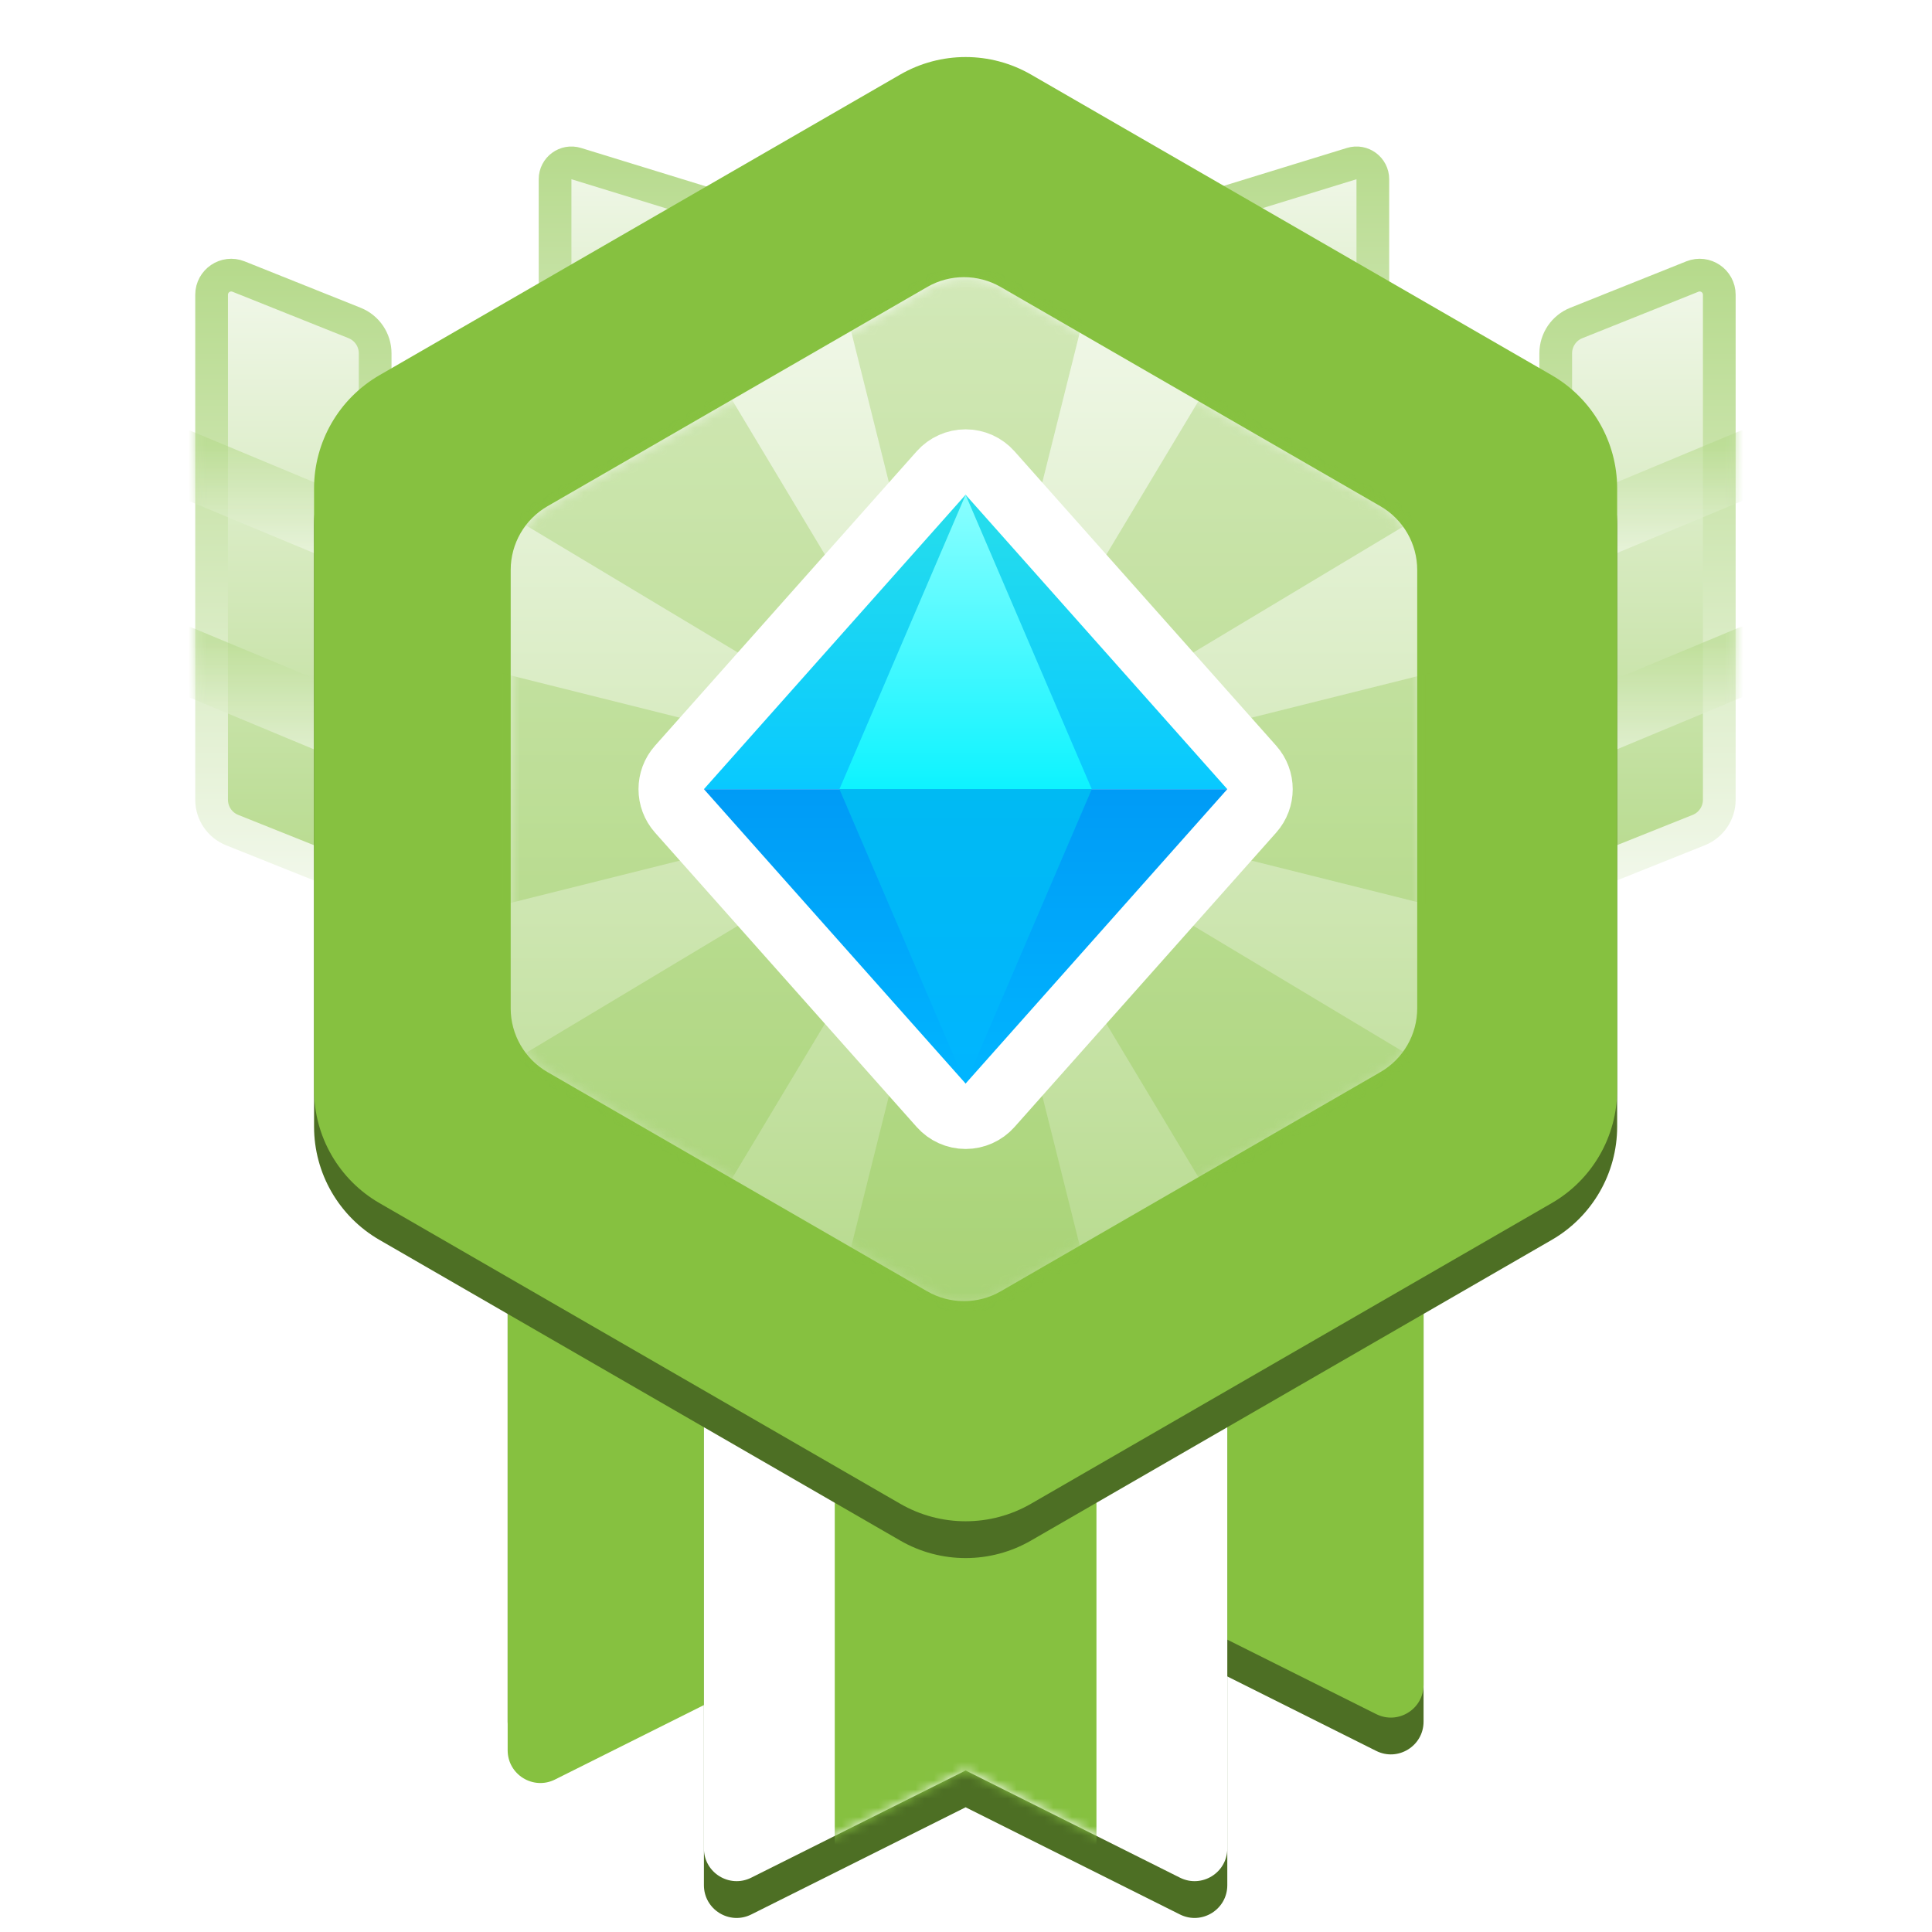
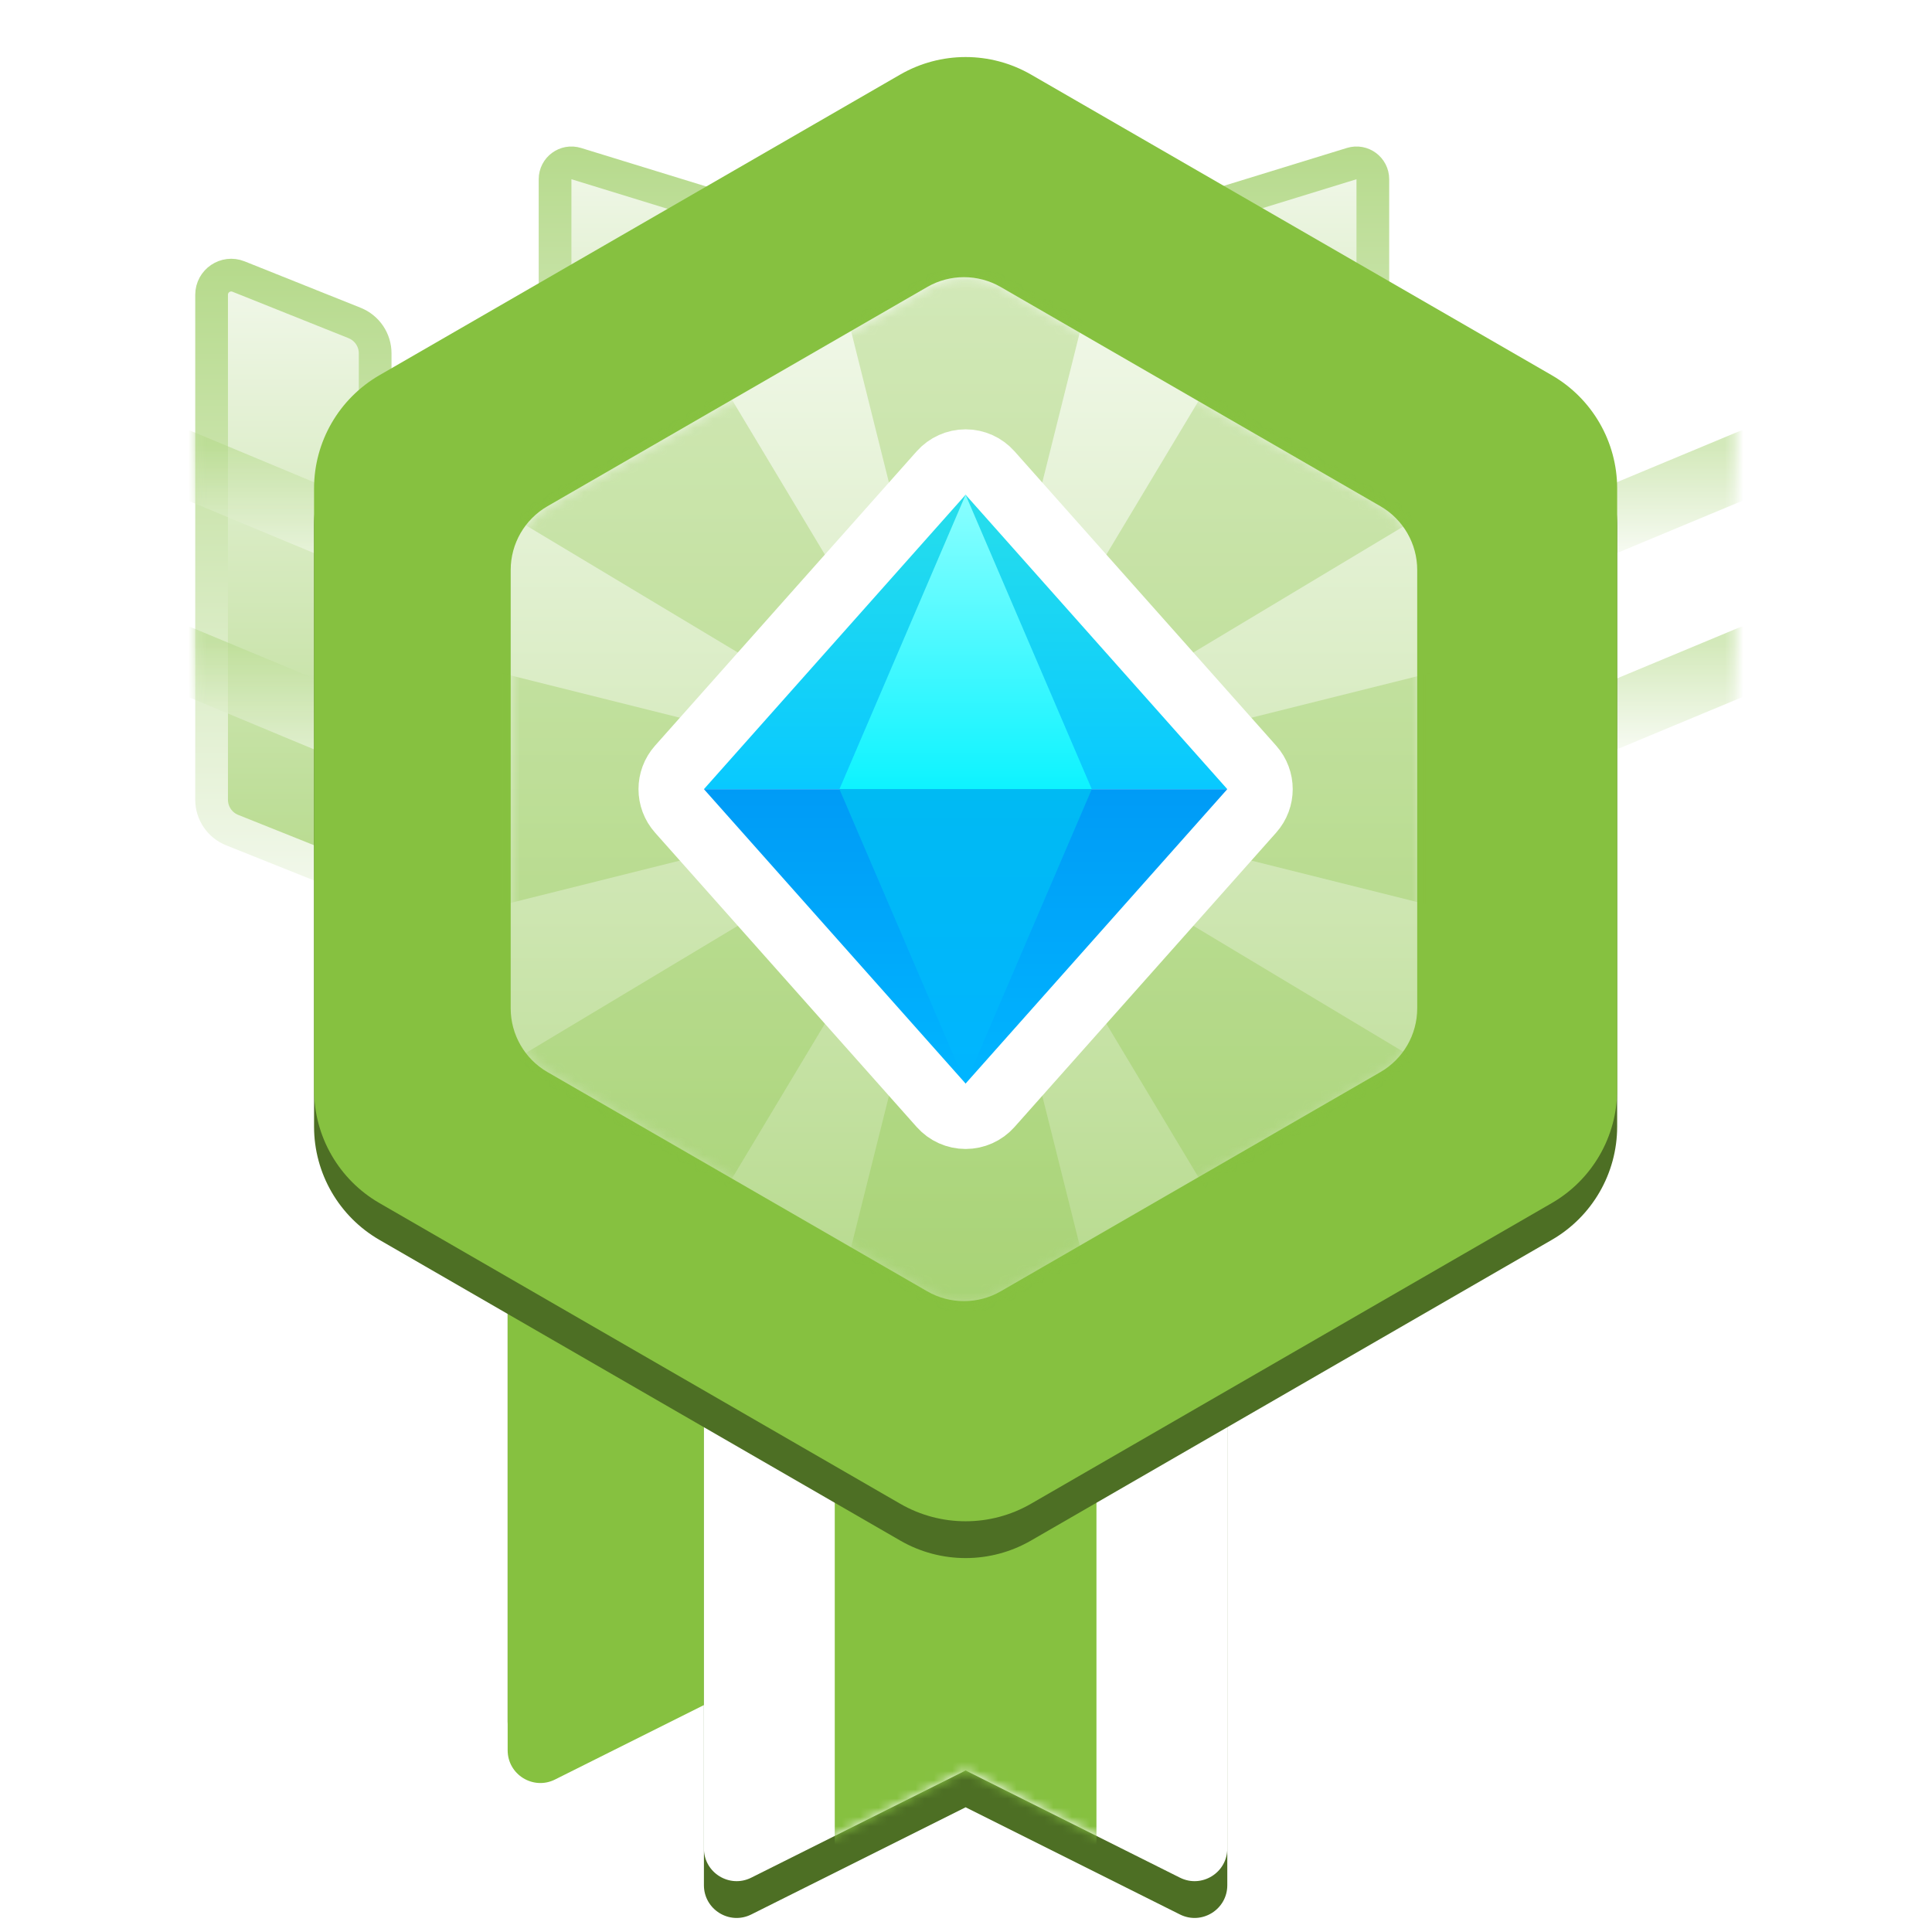
<svg xmlns="http://www.w3.org/2000/svg" width="210" height="210" viewBox="0 0 210 210" fill="none">
-   <path fill-rule="evenodd" clip-rule="evenodd" d="M97.846 79.111H154.735V187.136C154.735 189.779 151.954 191.498 149.589 190.316L126.291 178.667L102.992 190.316C100.628 191.498 97.846 189.779 97.846 187.136V79.111Z" fill="#4D6F24" />
  <path fill-rule="evenodd" clip-rule="evenodd" d="M55.18 79.111H112.069V187.136C112.069 189.779 109.287 191.498 106.923 190.316L83.624 178.667L60.325 190.316C57.961 191.498 55.18 189.779 55.18 187.136V79.111Z" fill="#4D6F24" />
  <g filter="url(#filter0_d_7661_2225)">
    <path fill-rule="evenodd" clip-rule="evenodd" d="M55.18 75.111H112.069V183.136C112.069 185.779 109.287 187.498 106.923 186.316L83.624 174.667L60.325 186.316C57.961 187.498 55.18 185.779 55.18 183.136V75.111Z" fill="#86C140" />
  </g>
-   <path fill-rule="evenodd" clip-rule="evenodd" d="M97.846 75.111H154.735V183.136C154.735 185.779 151.954 187.498 149.589 186.316L126.291 174.667L102.992 186.316C100.628 187.498 97.846 185.779 97.846 183.136V75.111Z" fill="#86C140" />
  <path fill-rule="evenodd" clip-rule="evenodd" d="M76.513 96.889H133.402V204.914C133.402 207.557 130.621 209.276 128.256 208.094L104.958 196.444L81.659 208.094C79.295 209.276 76.513 207.557 76.513 204.914V96.889Z" fill="#4D6F24" />
  <path fill-rule="evenodd" clip-rule="evenodd" d="M76.513 92.889H133.402V200.914C133.402 203.557 130.621 205.276 128.256 204.094L104.958 192.444L81.659 204.094C79.295 205.276 76.513 203.557 76.513 200.914V92.889Z" fill="white" />
  <mask id="mask0_7661_2225" style="mask-type:luminance" maskUnits="userSpaceOnUse" x="76" y="92" width="58" height="113">
    <path fill-rule="evenodd" clip-rule="evenodd" d="M76.513 92.889H133.402V200.914C133.402 203.557 130.621 205.276 128.256 204.094L104.958 192.444L81.659 204.094C79.295 205.276 76.513 203.557 76.513 200.914V92.889Z" fill="white" />
  </mask>
  <g mask="url(#mask0_7661_2225)">
    <rect x="90.735" y="92.889" width="28.444" height="113.778" fill="#86C140" />
  </g>
-   <path fill-rule="evenodd" clip-rule="evenodd" d="M169.101 38.407C169.101 36.953 169.986 35.646 171.336 35.106L183.953 30.059C185.355 29.499 186.879 30.531 186.879 32.04V86.926C186.879 88.38 185.994 89.687 184.644 90.227L169.101 96.444V38.407Z" fill="url(#paint0_linear_7661_2225)" stroke="url(#paint1_linear_7661_2225)" stroke-width="3.556" stroke-linecap="round" stroke-linejoin="round" />
  <mask id="mask1_7661_2225" style="mask-type:alpha" maskUnits="userSpaceOnUse" x="167" y="28" width="22" height="71">
    <path fill-rule="evenodd" clip-rule="evenodd" d="M169.101 38.407C169.101 36.953 169.986 35.646 171.336 35.106L183.953 30.059C185.355 29.499 186.879 30.531 186.879 32.04V86.926C186.879 88.38 185.994 89.687 184.644 90.227L169.101 96.444V38.407Z" fill="url(#paint2_linear_7661_2225)" stroke="url(#paint3_linear_7661_2225)" stroke-width="3.556" stroke-linecap="round" stroke-linejoin="round" />
  </mask>
  <g mask="url(#mask1_7661_2225)">
    <g style="mix-blend-mode:multiply" opacity="0.6">
      <path d="M170.699 60.296L190.938 51.863C191.845 51.486 192.273 50.445 191.895 49.538C191.518 48.632 190.477 48.203 189.571 48.581L168.237 57.47C167.575 57.746 170.699 60.296 170.699 60.296Z" fill="url(#paint4_linear_7661_2225)" />
      <path d="M170.699 60.296L190.938 51.863C191.845 51.486 192.273 50.445 191.895 49.538C191.518 48.632 190.477 48.203 189.571 48.581L168.237 57.47C167.575 57.746 170.699 60.296 170.699 60.296Z" stroke="url(#paint5_linear_7661_2225)" stroke-width="3.556" stroke-linecap="round" stroke-linejoin="round" />
    </g>
    <g style="mix-blend-mode:multiply" opacity="0.6">
      <path d="M170.699 81.629L190.938 73.197C191.845 72.819 192.273 71.778 191.895 70.872C191.518 69.965 190.477 69.537 189.571 69.914L168.237 78.803C167.575 79.079 170.699 81.629 170.699 81.629Z" fill="url(#paint6_linear_7661_2225)" />
      <path d="M170.699 81.629L190.938 73.197C191.845 72.819 192.273 71.778 191.895 70.872C191.518 69.965 190.477 69.537 189.571 69.914L168.237 78.803C167.575 79.079 170.699 81.629 170.699 81.629Z" stroke="url(#paint7_linear_7661_2225)" stroke-width="3.556" stroke-linecap="round" stroke-linejoin="round" />
    </g>
  </g>
  <path fill-rule="evenodd" clip-rule="evenodd" d="M40.778 38.407C40.778 36.953 39.893 35.646 38.543 35.106L25.926 30.059C24.524 29.499 23 30.531 23 32.04V86.926C23 88.38 23.885 89.687 25.235 90.227L40.778 96.444V38.407Z" fill="url(#paint8_linear_7661_2225)" stroke="url(#paint9_linear_7661_2225)" stroke-width="3.556" stroke-linecap="round" stroke-linejoin="round" />
  <mask id="mask2_7661_2225" style="mask-type:alpha" maskUnits="userSpaceOnUse" x="21" y="28" width="22" height="71">
    <path fill-rule="evenodd" clip-rule="evenodd" d="M40.778 38.407C40.778 36.953 39.893 35.646 38.543 35.106L25.926 30.059C24.524 29.499 23 30.531 23 32.04V86.926C23 88.38 23.885 89.687 25.235 90.227L40.778 96.444V38.407Z" fill="url(#paint10_linear_7661_2225)" stroke="url(#paint11_linear_7661_2225)" stroke-width="3.556" stroke-linecap="round" stroke-linejoin="round" />
  </mask>
  <g mask="url(#mask2_7661_2225)">
    <g style="mix-blend-mode:multiply" opacity="0.6">
      <path d="M39.18 60.296L18.941 51.863C18.034 51.486 17.606 50.445 17.983 49.538C18.361 48.632 19.402 48.203 20.308 48.581L41.642 57.47C42.304 57.746 39.18 60.296 39.18 60.296Z" fill="url(#paint12_linear_7661_2225)" />
      <path d="M39.18 60.296L18.941 51.863C18.034 51.486 17.606 50.445 17.983 49.538C18.361 48.632 19.402 48.203 20.308 48.581L41.642 57.47C42.304 57.746 39.18 60.296 39.18 60.296Z" stroke="url(#paint13_linear_7661_2225)" stroke-width="3.556" stroke-linecap="round" stroke-linejoin="round" />
    </g>
    <g style="mix-blend-mode:multiply" opacity="0.6">
      <path d="M39.18 81.629L18.941 73.197C18.034 72.819 17.606 71.778 17.983 70.872C18.361 69.965 19.402 69.537 20.308 69.914L41.642 78.803C42.304 79.079 39.18 81.629 39.18 81.629Z" fill="url(#paint14_linear_7661_2225)" />
      <path d="M39.18 81.629L18.941 73.197C18.034 72.819 17.606 71.778 17.983 70.872C18.361 69.965 19.402 69.537 20.308 69.914L41.642 78.803C42.304 79.079 39.18 81.629 39.18 81.629Z" stroke="url(#paint15_linear_7661_2225)" stroke-width="3.556" stroke-linecap="round" stroke-linejoin="round" />
    </g>
  </g>
  <path d="M104.255 30.588C104.596 30.693 104.96 30.693 105.301 30.588L146.922 17.782C148.065 17.43 149.222 18.285 149.222 19.481V71.556C149.222 72.537 148.426 73.333 147.445 73.333H62.111C61.129 73.333 60.333 72.537 60.333 71.556V19.481C60.333 18.285 61.491 17.43 62.634 17.782L104.255 30.588Z" fill="url(#paint16_linear_7661_2225)" stroke="url(#paint17_linear_7661_2225)" stroke-width="3.556" stroke-linecap="round" stroke-linejoin="round" />
  <path fill-rule="evenodd" clip-rule="evenodd" d="M97.846 12.106C102.247 9.565 107.668 9.565 112.069 12.106L168.668 44.783C173.068 47.324 175.779 52.019 175.779 57.1V122.455C175.779 127.537 173.068 132.232 168.668 134.772L112.069 167.45C107.668 169.991 102.247 169.991 97.846 167.45L41.247 134.772C36.847 132.232 34.136 127.537 34.136 122.455V57.1C34.136 52.019 36.847 47.324 41.247 44.783L97.846 12.106Z" fill="#4D6F24" />
-   <path fill-rule="evenodd" clip-rule="evenodd" d="M97.846 8.106C102.247 5.565 107.668 5.565 112.069 8.106L168.668 40.783C173.068 43.324 175.779 48.019 175.779 53.1V118.455C175.779 123.537 173.068 128.232 168.668 130.772L112.069 163.45C107.668 165.991 102.247 165.991 97.846 163.45L41.247 130.772C36.847 128.232 34.136 123.537 34.136 118.455V53.1C34.136 48.019 36.847 43.324 41.247 40.783L97.846 8.106Z" fill="#86C140" />
+   <path fill-rule="evenodd" clip-rule="evenodd" d="M97.846 8.106C102.247 5.565 107.668 5.565 112.069 8.106L168.668 40.783C173.068 43.324 175.779 48.019 175.779 53.1V118.455C175.779 123.537 173.068 128.232 168.668 130.772L112.069 163.45C107.668 165.991 102.247 165.991 97.846 163.45L41.247 130.772C36.847 128.232 34.136 123.537 34.136 118.455V53.1C34.136 48.019 36.847 43.324 41.247 40.783Z" fill="#86C140" />
  <path fill-rule="evenodd" clip-rule="evenodd" d="M100.778 31.198C103.253 29.769 106.302 29.769 108.778 31.198L150.045 55.024C152.52 56.453 154.045 59.094 154.045 61.952V109.603C154.045 112.462 152.52 115.103 150.045 116.532L108.778 140.357C106.302 141.786 103.253 141.786 100.778 140.357L59.51 116.532C57.035 115.103 55.51 112.462 55.51 109.603V61.952C55.51 59.094 57.035 56.453 59.51 55.024L100.778 31.198Z" fill="url(#paint18_linear_7661_2225)" />
  <mask id="mask3_7661_2225" style="mask-type:alpha" maskUnits="userSpaceOnUse" x="55" y="30" width="100" height="112">
    <path fill-rule="evenodd" clip-rule="evenodd" d="M100.957 31.198C103.432 29.769 106.482 29.769 108.957 31.198L150.224 55.024C152.7 56.453 154.224 59.094 154.224 61.952V109.603C154.224 112.462 152.7 115.103 150.224 116.532L108.957 140.357C106.482 141.786 103.432 141.786 100.957 140.357L59.69 116.532C57.215 115.103 55.69 112.462 55.69 109.603V61.952C55.69 59.094 57.215 56.453 59.69 55.024L100.957 31.198Z" fill="url(#paint19_linear_7661_2225)" />
  </mask>
  <g mask="url(#mask3_7661_2225)"> </g>
  <mask id="mask4_7661_2225" style="mask-type:alpha" maskUnits="userSpaceOnUse" x="55" y="30" width="100" height="112">
    <path fill-rule="evenodd" clip-rule="evenodd" d="M100.957 31.198C103.432 29.769 106.482 29.769 108.957 31.198L150.224 55.024C152.7 56.453 154.224 59.094 154.224 61.952V109.603C154.224 112.462 152.7 115.103 150.224 116.532L108.957 140.357C106.482 141.786 103.432 141.786 100.957 140.357L59.69 116.532C57.215 115.103 55.69 112.462 55.69 109.603V61.952C55.69 59.094 57.215 56.453 59.69 55.024L100.957 31.198Z" fill="url(#paint20_linear_7661_2225)" />
  </mask>
  <g mask="url(#mask4_7661_2225)">
    <g style="mix-blend-mode:multiply" opacity="0.3">
      <path fill-rule="evenodd" clip-rule="evenodd" d="M104.957 85.778L119.179 28.889H90.735L104.957 85.778ZM104.957 85.778L54.674 55.608L74.787 35.495L104.957 85.778ZM104.957 85.778L104.958 85.778L135.127 35.495L155.241 55.608L104.958 85.778L161.846 71.556V100L104.958 85.778L155.24 115.948L135.127 136.061L104.957 85.778ZM104.957 85.778L119.179 142.667H90.735L104.957 85.778ZM104.957 85.778L104.957 85.778L48.068 71.556V100L104.957 85.778L54.674 115.948L74.787 136.061L104.957 85.778L104.957 85.778Z" fill="#86C140" />
    </g>
  </g>
  <path d="M107.615 51.416C106.94 50.657 105.973 50.222 104.957 50.222C103.942 50.222 102.974 50.657 102.3 51.416L73.855 83.416C72.658 84.763 72.658 86.793 73.855 88.14L102.3 120.14C102.974 120.899 103.942 121.333 104.957 121.333C105.973 121.333 106.94 120.899 107.615 120.14L136.059 88.14C137.257 86.793 137.257 84.763 136.059 83.416L107.615 51.416Z" fill="white" stroke="white" stroke-width="7.111" stroke-linejoin="round" />
  <path fill-rule="evenodd" clip-rule="evenodd" d="M104.957 53.778L133.402 85.778H76.513L104.957 53.778Z" fill="url(#paint21_linear_7661_2225)" />
  <path fill-rule="evenodd" clip-rule="evenodd" d="M104.957 117.778L133.402 85.778H76.513L104.957 117.778Z" fill="url(#paint22_linear_7661_2225)" />
  <path fill-rule="evenodd" clip-rule="evenodd" d="M104.957 53.778L91.243 85.778H118.671L104.957 53.778Z" fill="url(#paint23_linear_7661_2225)" />
  <path fill-rule="evenodd" clip-rule="evenodd" d="M104.957 117.778L91.243 85.778H118.671L104.957 117.778Z" fill="url(#paint24_linear_7661_2225)" />
  <defs>
    <filter id="filter0_d_7661_2225" x="48.069" y="75.111" width="71.111" height="125.807" filterUnits="userSpaceOnUse" color-interpolation-filters="sRGB">
      <feFlood flood-opacity="0" result="BackgroundImageFix" />
      <feColorMatrix in="SourceAlpha" type="matrix" values="0 0 0 0 0 0 0 0 0 0 0 0 0 0 0 0 0 0 127 0" result="hardAlpha" />
      <feOffset dy="7.111" />
      <feGaussianBlur stdDeviation="3.556" />
      <feColorMatrix type="matrix" values="0 0 0 0 0.525 0 0 0 0 0.757 0 0 0 0 0.251 0 0 0 0.2 0" />
      <feBlend mode="darken" in2="BackgroundImageFix" result="effect1_dropShadow_7661_2225" />
      <feBlend mode="normal" in="SourceGraphic" in2="effect1_dropShadow_7661_2225" result="shape" />
    </filter>
    <linearGradient id="paint0_linear_7661_2225" x1="186.879" y1="28.889" x2="186.879" y2="96.444" gradientUnits="userSpaceOnUse">
      <stop stop-color="#F2F8EB" />
      <stop offset="1" stop-color="#B6DA8C" />
    </linearGradient>
    <linearGradient id="paint1_linear_7661_2225" x1="186.879" y1="28.889" x2="186.879" y2="96.444" gradientUnits="userSpaceOnUse">
      <stop stop-color="#B6DA8C" />
      <stop offset="1" stop-color="#F2F8EB" />
    </linearGradient>
    <linearGradient id="paint2_linear_7661_2225" x1="186.879" y1="28.889" x2="186.879" y2="96.444" gradientUnits="userSpaceOnUse">
      <stop stop-color="#F2F8EB" />
      <stop offset="1" stop-color="#B6DA8C" />
    </linearGradient>
    <linearGradient id="paint3_linear_7661_2225" x1="186.879" y1="28.889" x2="186.879" y2="96.444" gradientUnits="userSpaceOnUse">
      <stop stop-color="#B6DA8C" />
      <stop offset="1" stop-color="#F2F8EB" />
    </linearGradient>
    <linearGradient id="paint4_linear_7661_2225" x1="192.033" y1="48.444" x2="192.033" y2="60.296" gradientUnits="userSpaceOnUse">
      <stop stop-color="#F2F8EB" />
      <stop offset="1" stop-color="#B6DA8C" />
    </linearGradient>
    <linearGradient id="paint5_linear_7661_2225" x1="192.033" y1="48.444" x2="192.033" y2="60.296" gradientUnits="userSpaceOnUse">
      <stop stop-color="#B6DA8C" />
      <stop offset="1" stop-color="#F2F8EB" />
    </linearGradient>
    <linearGradient id="paint6_linear_7661_2225" x1="192.033" y1="69.777" x2="192.033" y2="81.629" gradientUnits="userSpaceOnUse">
      <stop stop-color="#F2F8EB" />
      <stop offset="1" stop-color="#B6DA8C" />
    </linearGradient>
    <linearGradient id="paint7_linear_7661_2225" x1="192.033" y1="69.777" x2="192.033" y2="81.629" gradientUnits="userSpaceOnUse">
      <stop stop-color="#B6DA8C" />
      <stop offset="1" stop-color="#F2F8EB" />
    </linearGradient>
    <linearGradient id="paint8_linear_7661_2225" x1="23" y1="28.889" x2="23" y2="96.444" gradientUnits="userSpaceOnUse">
      <stop stop-color="#F2F8EB" />
      <stop offset="1" stop-color="#B6DA8C" />
    </linearGradient>
    <linearGradient id="paint9_linear_7661_2225" x1="23" y1="28.889" x2="23" y2="96.444" gradientUnits="userSpaceOnUse">
      <stop stop-color="#B6DA8C" />
      <stop offset="1" stop-color="#F2F8EB" />
    </linearGradient>
    <linearGradient id="paint10_linear_7661_2225" x1="23" y1="28.889" x2="23" y2="96.444" gradientUnits="userSpaceOnUse">
      <stop stop-color="#F2F8EB" />
      <stop offset="1" stop-color="#B6DA8C" />
    </linearGradient>
    <linearGradient id="paint11_linear_7661_2225" x1="23" y1="28.889" x2="23" y2="96.444" gradientUnits="userSpaceOnUse">
      <stop stop-color="#B6DA8C" />
      <stop offset="1" stop-color="#F2F8EB" />
    </linearGradient>
    <linearGradient id="paint12_linear_7661_2225" x1="17.846" y1="48.444" x2="17.846" y2="60.296" gradientUnits="userSpaceOnUse">
      <stop stop-color="#F2F8EB" />
      <stop offset="1" stop-color="#B6DA8C" />
    </linearGradient>
    <linearGradient id="paint13_linear_7661_2225" x1="17.846" y1="48.444" x2="17.846" y2="60.296" gradientUnits="userSpaceOnUse">
      <stop stop-color="#B6DA8C" />
      <stop offset="1" stop-color="#F2F8EB" />
    </linearGradient>
    <linearGradient id="paint14_linear_7661_2225" x1="17.846" y1="69.777" x2="17.846" y2="81.629" gradientUnits="userSpaceOnUse">
      <stop stop-color="#F2F8EB" />
      <stop offset="1" stop-color="#B6DA8C" />
    </linearGradient>
    <linearGradient id="paint15_linear_7661_2225" x1="17.846" y1="69.777" x2="17.846" y2="81.629" gradientUnits="userSpaceOnUse">
      <stop stop-color="#B6DA8C" />
      <stop offset="1" stop-color="#F2F8EB" />
    </linearGradient>
    <linearGradient id="paint16_linear_7661_2225" x1="58.556" y1="15.924" x2="58.556" y2="75.111" gradientUnits="userSpaceOnUse">
      <stop stop-color="#F2F8EB" />
      <stop offset="1" stop-color="#B6DA8C" />
    </linearGradient>
    <linearGradient id="paint17_linear_7661_2225" x1="58.556" y1="15.924" x2="58.556" y2="75.111" gradientUnits="userSpaceOnUse">
      <stop stop-color="#B6DA8C" />
      <stop offset="1" stop-color="#F2F8EB" />
    </linearGradient>
    <linearGradient id="paint18_linear_7661_2225" x1="104.778" y1="28.889" x2="104.778" y2="142.667" gradientUnits="userSpaceOnUse">
      <stop stop-color="#F3F9EC" />
      <stop offset="1" stop-color="#B6DA8C" />
    </linearGradient>
    <linearGradient id="paint19_linear_7661_2225" x1="104.957" y1="28.889" x2="104.957" y2="142.667" gradientUnits="userSpaceOnUse">
      <stop stop-color="#E6F7FD" />
      <stop offset="1" stop-color="#80D6F7" />
    </linearGradient>
    <linearGradient id="paint20_linear_7661_2225" x1="104.957" y1="28.889" x2="104.957" y2="142.667" gradientUnits="userSpaceOnUse">
      <stop stop-color="#E6F7FD" />
      <stop offset="1" stop-color="#80D6F7" />
    </linearGradient>
    <linearGradient id="paint21_linear_7661_2225" x1="76.513" y1="53.778" x2="76.513" y2="85.778" gradientUnits="userSpaceOnUse">
      <stop stop-color="#27DEEB" />
      <stop offset="1" stop-color="#08C9FF" />
    </linearGradient>
    <linearGradient id="paint22_linear_7661_2225" x1="76.513" y1="85.778" x2="76.513" y2="117.778" gradientUnits="userSpaceOnUse">
      <stop stop-color="#009BF6" />
      <stop offset="1" stop-color="#00B5FF" />
    </linearGradient>
    <linearGradient id="paint23_linear_7661_2225" x1="91.243" y1="53.778" x2="91.243" y2="85.778" gradientUnits="userSpaceOnUse">
      <stop stop-color="#8AFFFF" />
      <stop offset="1" stop-color="#0DF3FF" />
    </linearGradient>
    <linearGradient id="paint24_linear_7661_2225" x1="91.243" y1="85.778" x2="91.243" y2="117.778" gradientUnits="userSpaceOnUse">
      <stop stop-color="#00BAF3" />
      <stop offset="1" stop-color="#00B5FF" />
    </linearGradient>
  </defs>
</svg>